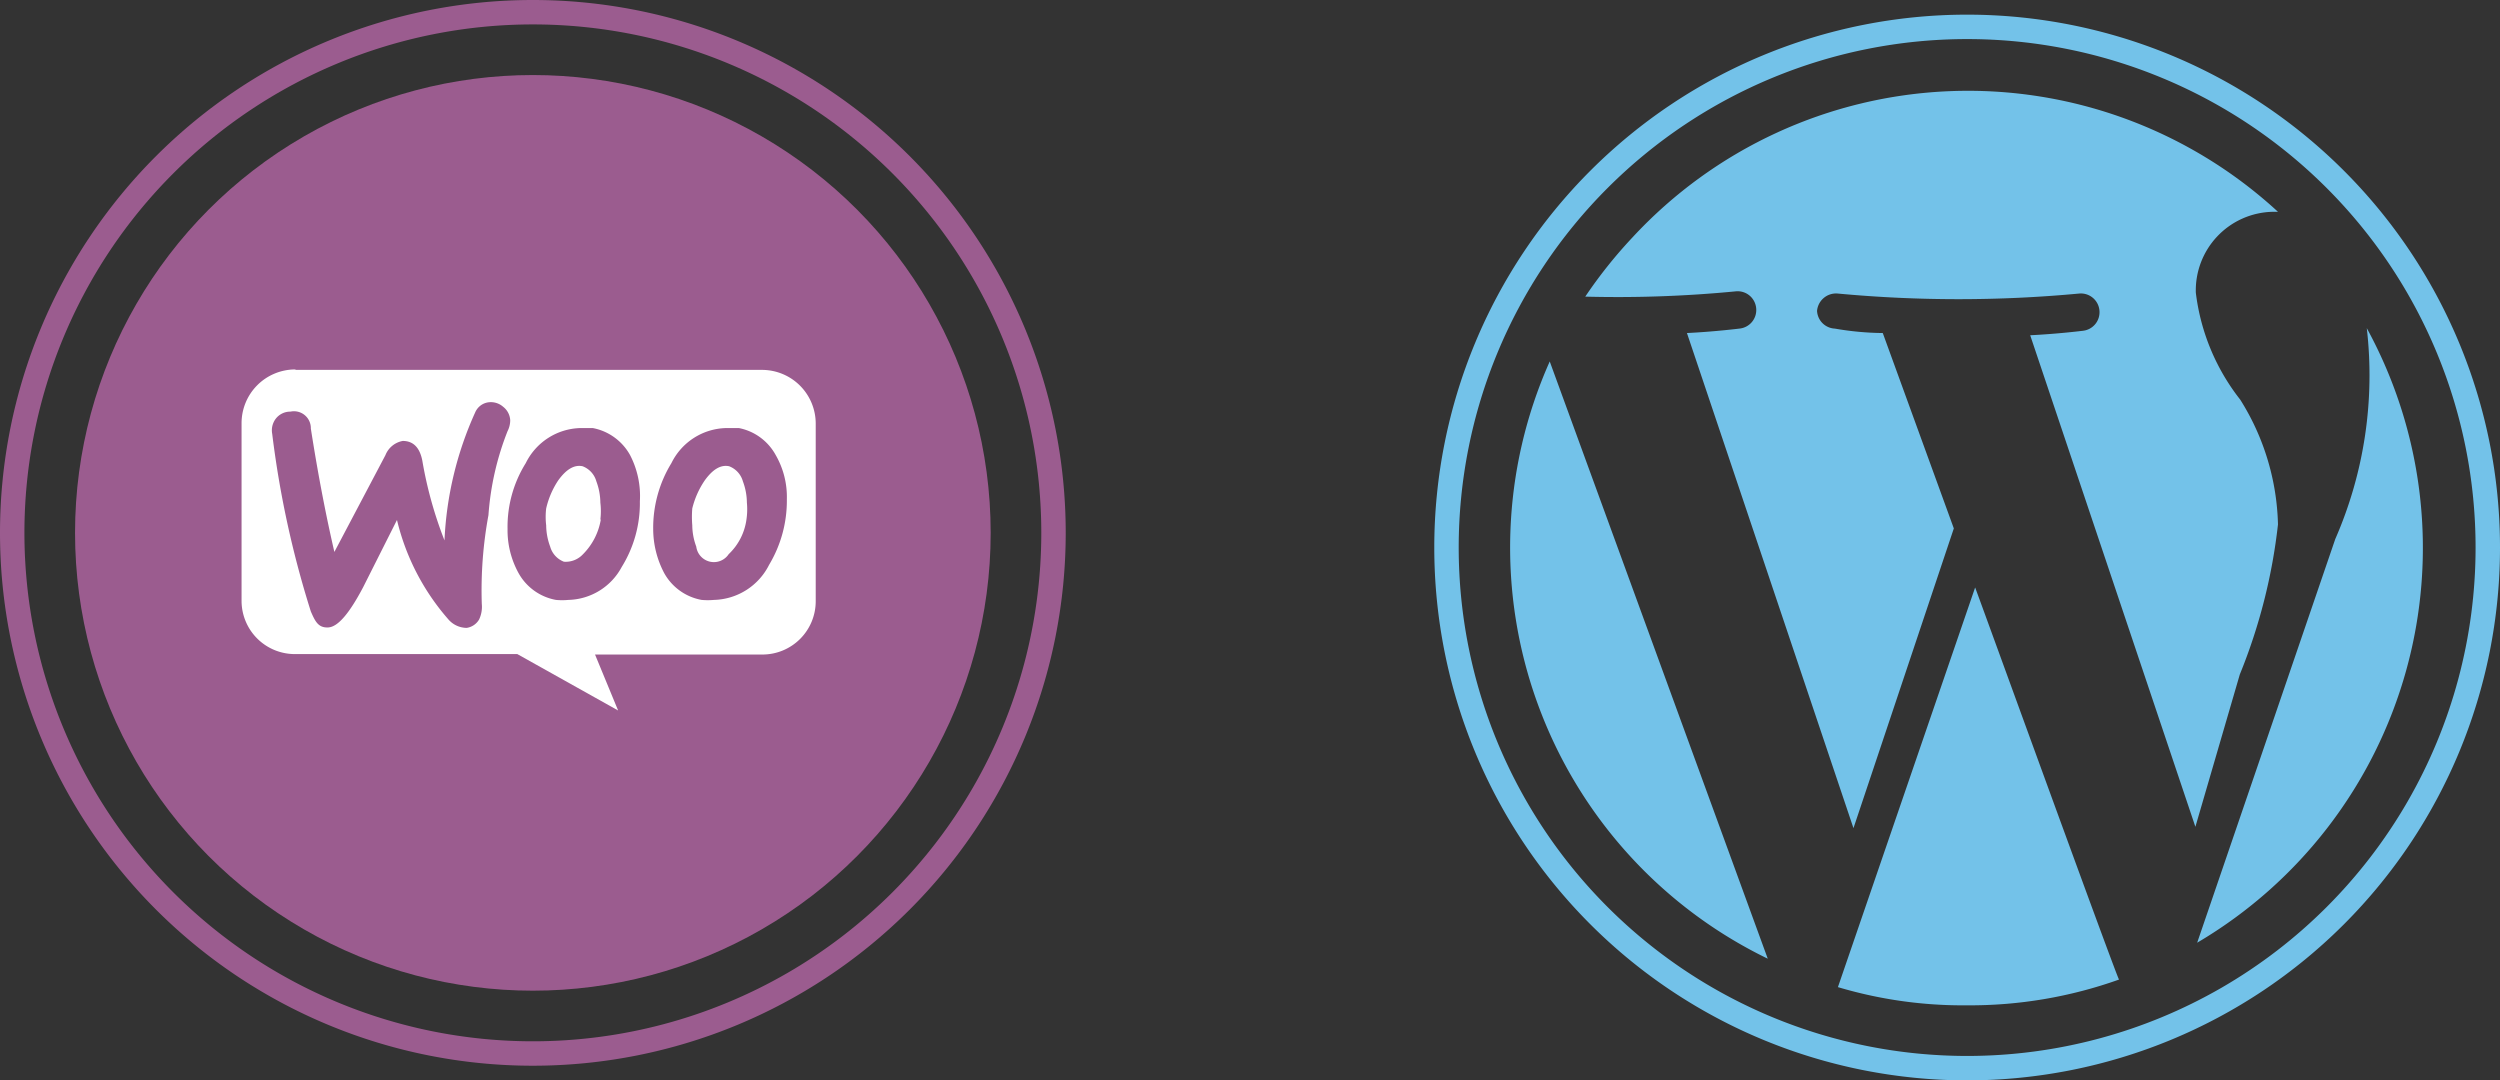
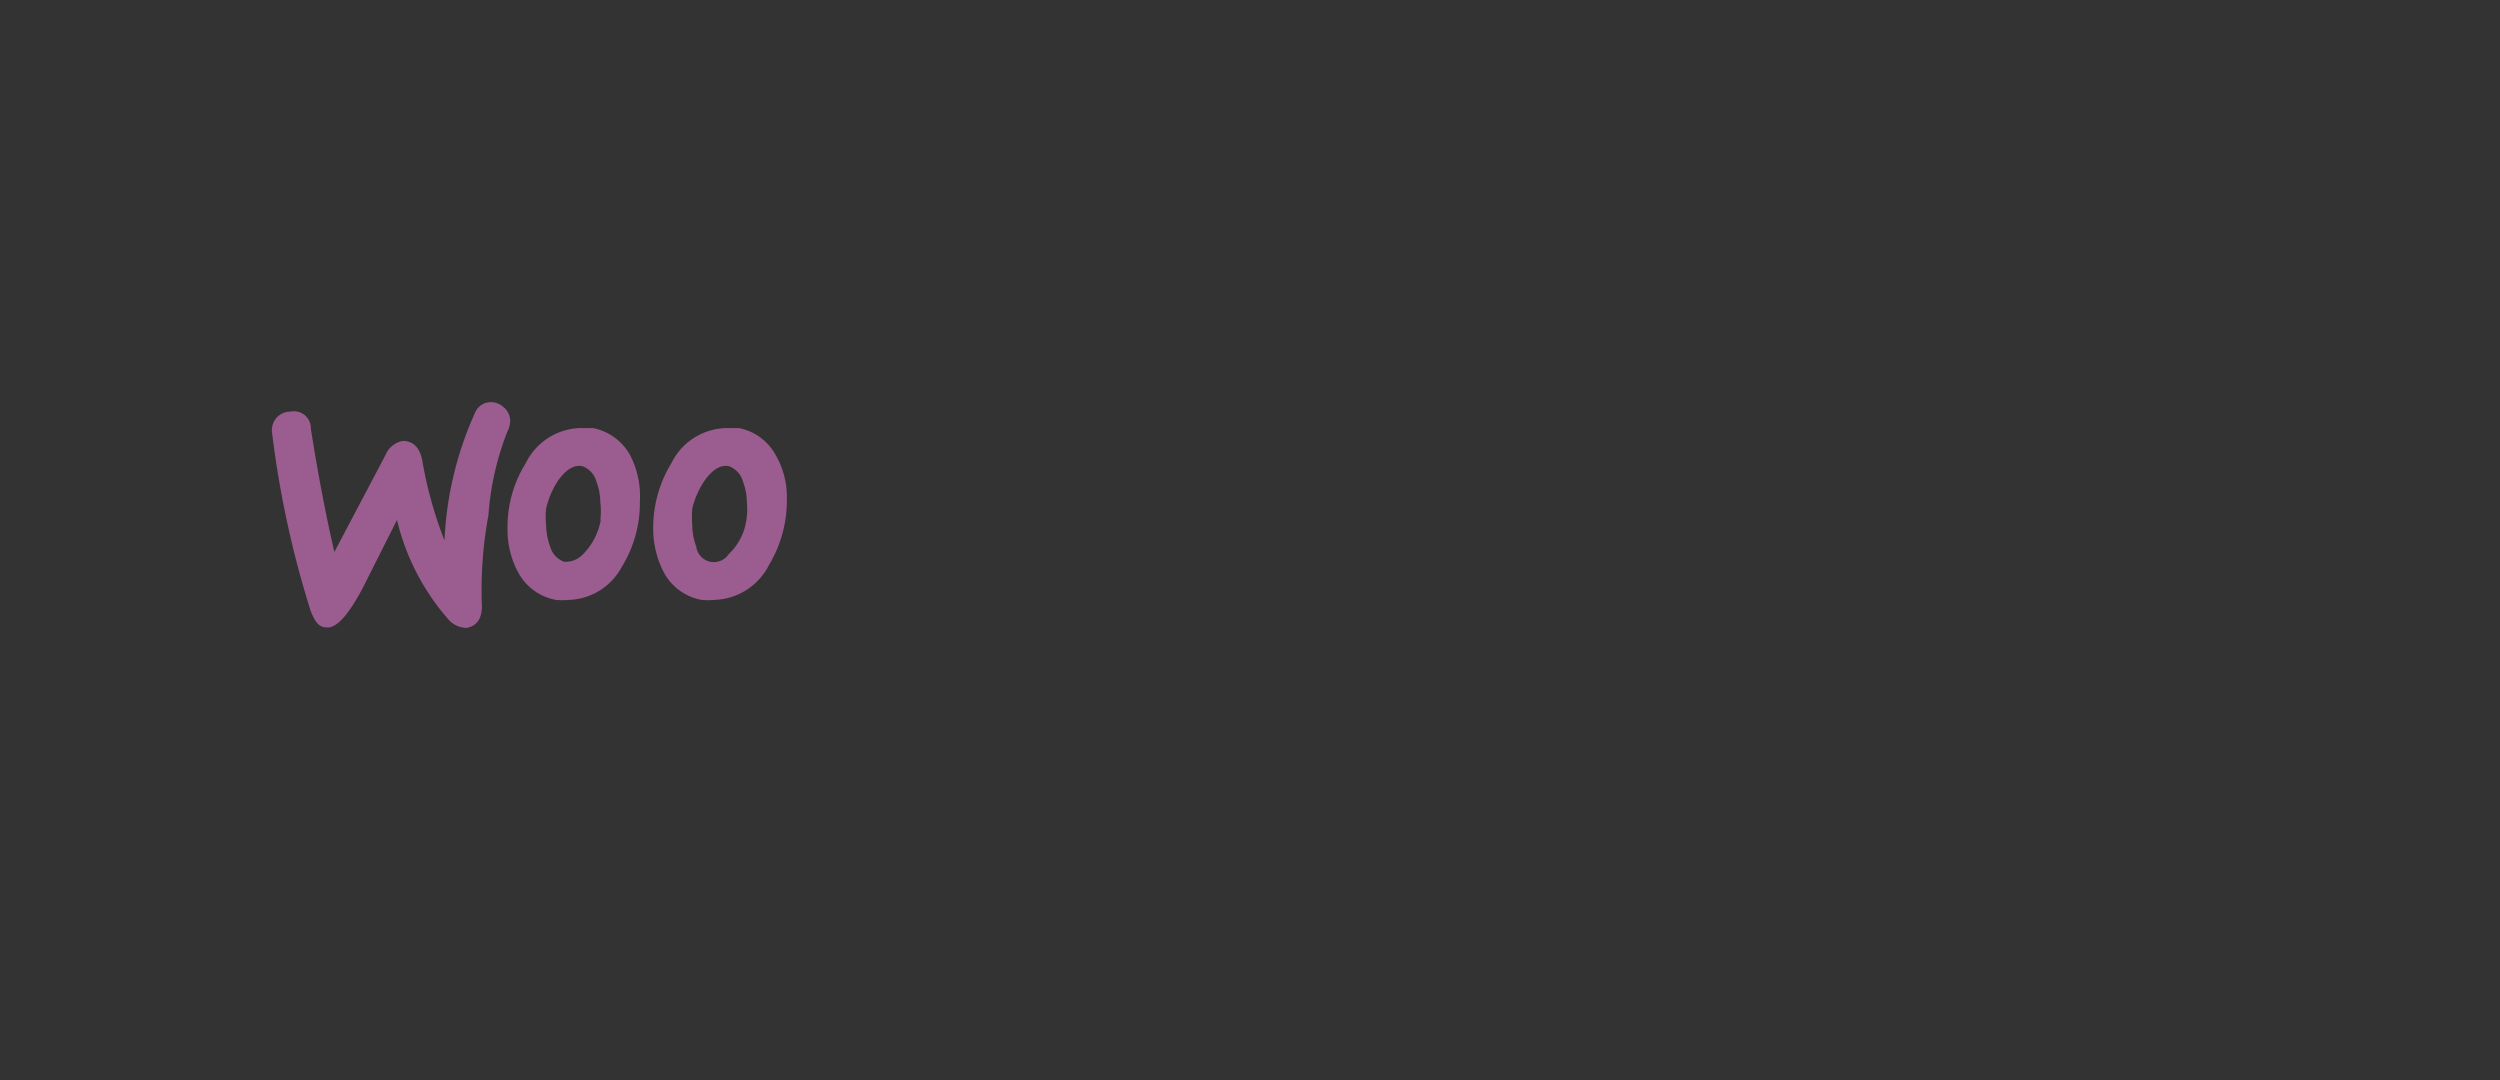
<svg xmlns="http://www.w3.org/2000/svg" viewBox="0 0 56.3 24.33">
  <rect x="0" y="0" width="56.3" height="24.33" fill="#333333" stroke="none" />
  <defs>
    <style>.cls-1{fill:#73c2e9;}.cls-2{fill:#9b5c8f;}.cls-3{fill:#fff;}</style>
  </defs>
  <title>Woocommerce and Wordpress</title>
  <g id="Livello_2" data-name="Livello 2">
    <g id="Livello_1-2" data-name="Livello 1">
      <g id="Livello_2-2" data-name="Livello 2">
        <g id="Livello_1-2-2" data-name="Livello 1-2">
-           <path class="cls-1" d="M34.9,8.14l4.91,13.45A10.29,10.29,0,0,1,34.9,8.14Zm16.4,3.67A5.51,5.51,0,0,0,50.45,9a4.83,4.83,0,0,1-1-2.41,1.77,1.77,0,0,1,1.72-1.82h.13a10.3,10.3,0,0,0-14.54.58A10.58,10.58,0,0,0,35.7,6.68a27.6,27.6,0,0,0,3.4-.12.42.42,0,0,1,.45.39.42.42,0,0,1-.38.45h0s-.56.07-1.18.1l3.75,11.15L44,11.9l-1.6-4.4a6.64,6.64,0,0,1-1.08-.1A.42.42,0,0,1,40.92,7a.43.43,0,0,1,.46-.39,29.18,29.18,0,0,0,5.45,0,.42.42,0,0,1,.45.39.42.42,0,0,1-.38.45s-.56.07-1.18.1l3.72,11.07,1-3.43A12.66,12.66,0,0,0,51.3,11.81Zm-6.82,1.42-3.09,9a9.84,9.84,0,0,0,2.91.41,10,10,0,0,0,3.42-.58C47.63,21.9,44.54,13.38,44.48,13.23ZM53.3,7.39a9.21,9.21,0,0,1-.71,4.75l-3.11,9.09A10.32,10.32,0,0,0,53.3,7.39Zm3,4.94a12,12,0,1,1-12-12A12,12,0,0,1,56.3,12.33Zm-.55,0A11.45,11.45,0,1,0,44.3,23.78,11.45,11.45,0,0,0,55.75,12.33Z" />
-         </g>
+           </g>
      </g>
-       <circle id="ellipse" class="cls-2" cx="12" cy="12" r="10.31" />
      <g id="logo">
-         <path class="cls-3" d="M6.67,8.33h10.5a1.21,1.21,0,0,1,1.2,1.21v4a1.2,1.2,0,0,1-1.2,1.2H13.4L13.92,16l-2.27-1.27h-5a1.2,1.2,0,0,1-1.21-1.2v-4a1.21,1.21,0,0,1,1.2-1.21Z" />
        <path class="cls-2" d="M6.21,9.43a.41.41,0,0,1,.33-.16A.38.38,0,0,1,7,9.65c.17,1.09.35,2,.53,2.78l1.15-2.18a.52.52,0,0,1,.39-.32c.23,0,.38.14.44.44a9.08,9.08,0,0,0,.5,1.8,7.81,7.81,0,0,1,.69-2.88A.38.38,0,0,1,11,9.06a.42.42,0,0,1,.33.1.41.41,0,0,1,.16.3.54.54,0,0,1-.06.25A6.35,6.35,0,0,0,11,11.6a9.33,9.33,0,0,0-.15,2,.67.67,0,0,1-.06.35.39.39,0,0,1-.28.19.55.55,0,0,1-.42-.2,5.24,5.24,0,0,1-1.15-2.23l-.76,1.51c-.31.59-.57.9-.79.91S7.1,14,7,13.77a22.18,22.18,0,0,1-.87-4A.43.43,0,0,1,6.21,9.43Zm11.26.82a1.21,1.21,0,0,0-.83-.61l-.29,0a1.41,1.41,0,0,0-1.23.79,2.79,2.79,0,0,0-.41,1.48,2.13,2.13,0,0,0,.25,1,1.21,1.21,0,0,0,.84.6,1.57,1.57,0,0,0,.28,0,1.43,1.43,0,0,0,1.24-.79,2.81,2.81,0,0,0,.4-1.48A1.89,1.89,0,0,0,17.47,10.25Zm-.66,1.45a1.32,1.32,0,0,1-.4.78.4.4,0,0,1-.73-.17,1.4,1.4,0,0,1-.09-.48,2.34,2.34,0,0,1,0-.38,1.94,1.94,0,0,1,.28-.63c.18-.25.36-.36.55-.32a.51.51,0,0,1,.31.34,1.4,1.4,0,0,1,.09.48A1.58,1.58,0,0,1,16.81,11.7Zm-2.62-1.45a1.22,1.22,0,0,0-.84-.61l-.28,0a1.41,1.41,0,0,0-1.23.79,2.71,2.71,0,0,0-.41,1.48,2,2,0,0,0,.25,1,1.21,1.21,0,0,0,.84.6,1.45,1.45,0,0,0,.28,0A1.4,1.4,0,0,0,14,12.77a2.73,2.73,0,0,0,.41-1.48A2,2,0,0,0,14.19,10.25Zm-.66,1.45a1.44,1.44,0,0,1-.4.78.53.53,0,0,1-.43.17.51.51,0,0,1-.31-.34,1.4,1.4,0,0,1-.09-.48,1.58,1.58,0,0,1,0-.38,1.91,1.91,0,0,1,.27-.63c.18-.25.36-.36.55-.32a.51.51,0,0,1,.31.34,1.4,1.4,0,0,1,.09.48,1.58,1.58,0,0,1,0,.38Z" />
      </g>
      <g id="Livello_2-3" data-name="Livello 2">
        <g id="Livello_1-2-3" data-name="Livello 1-2">
-           <path class="cls-2" d="M24,12A12,12,0,1,1,12,0,12,12,0,0,1,24,12Zm-.55,0A11.45,11.45,0,1,0,12,23.45,11.45,11.45,0,0,0,23.45,12Z" />
-         </g>
+           </g>
      </g>
    </g>
  </g>
</svg>